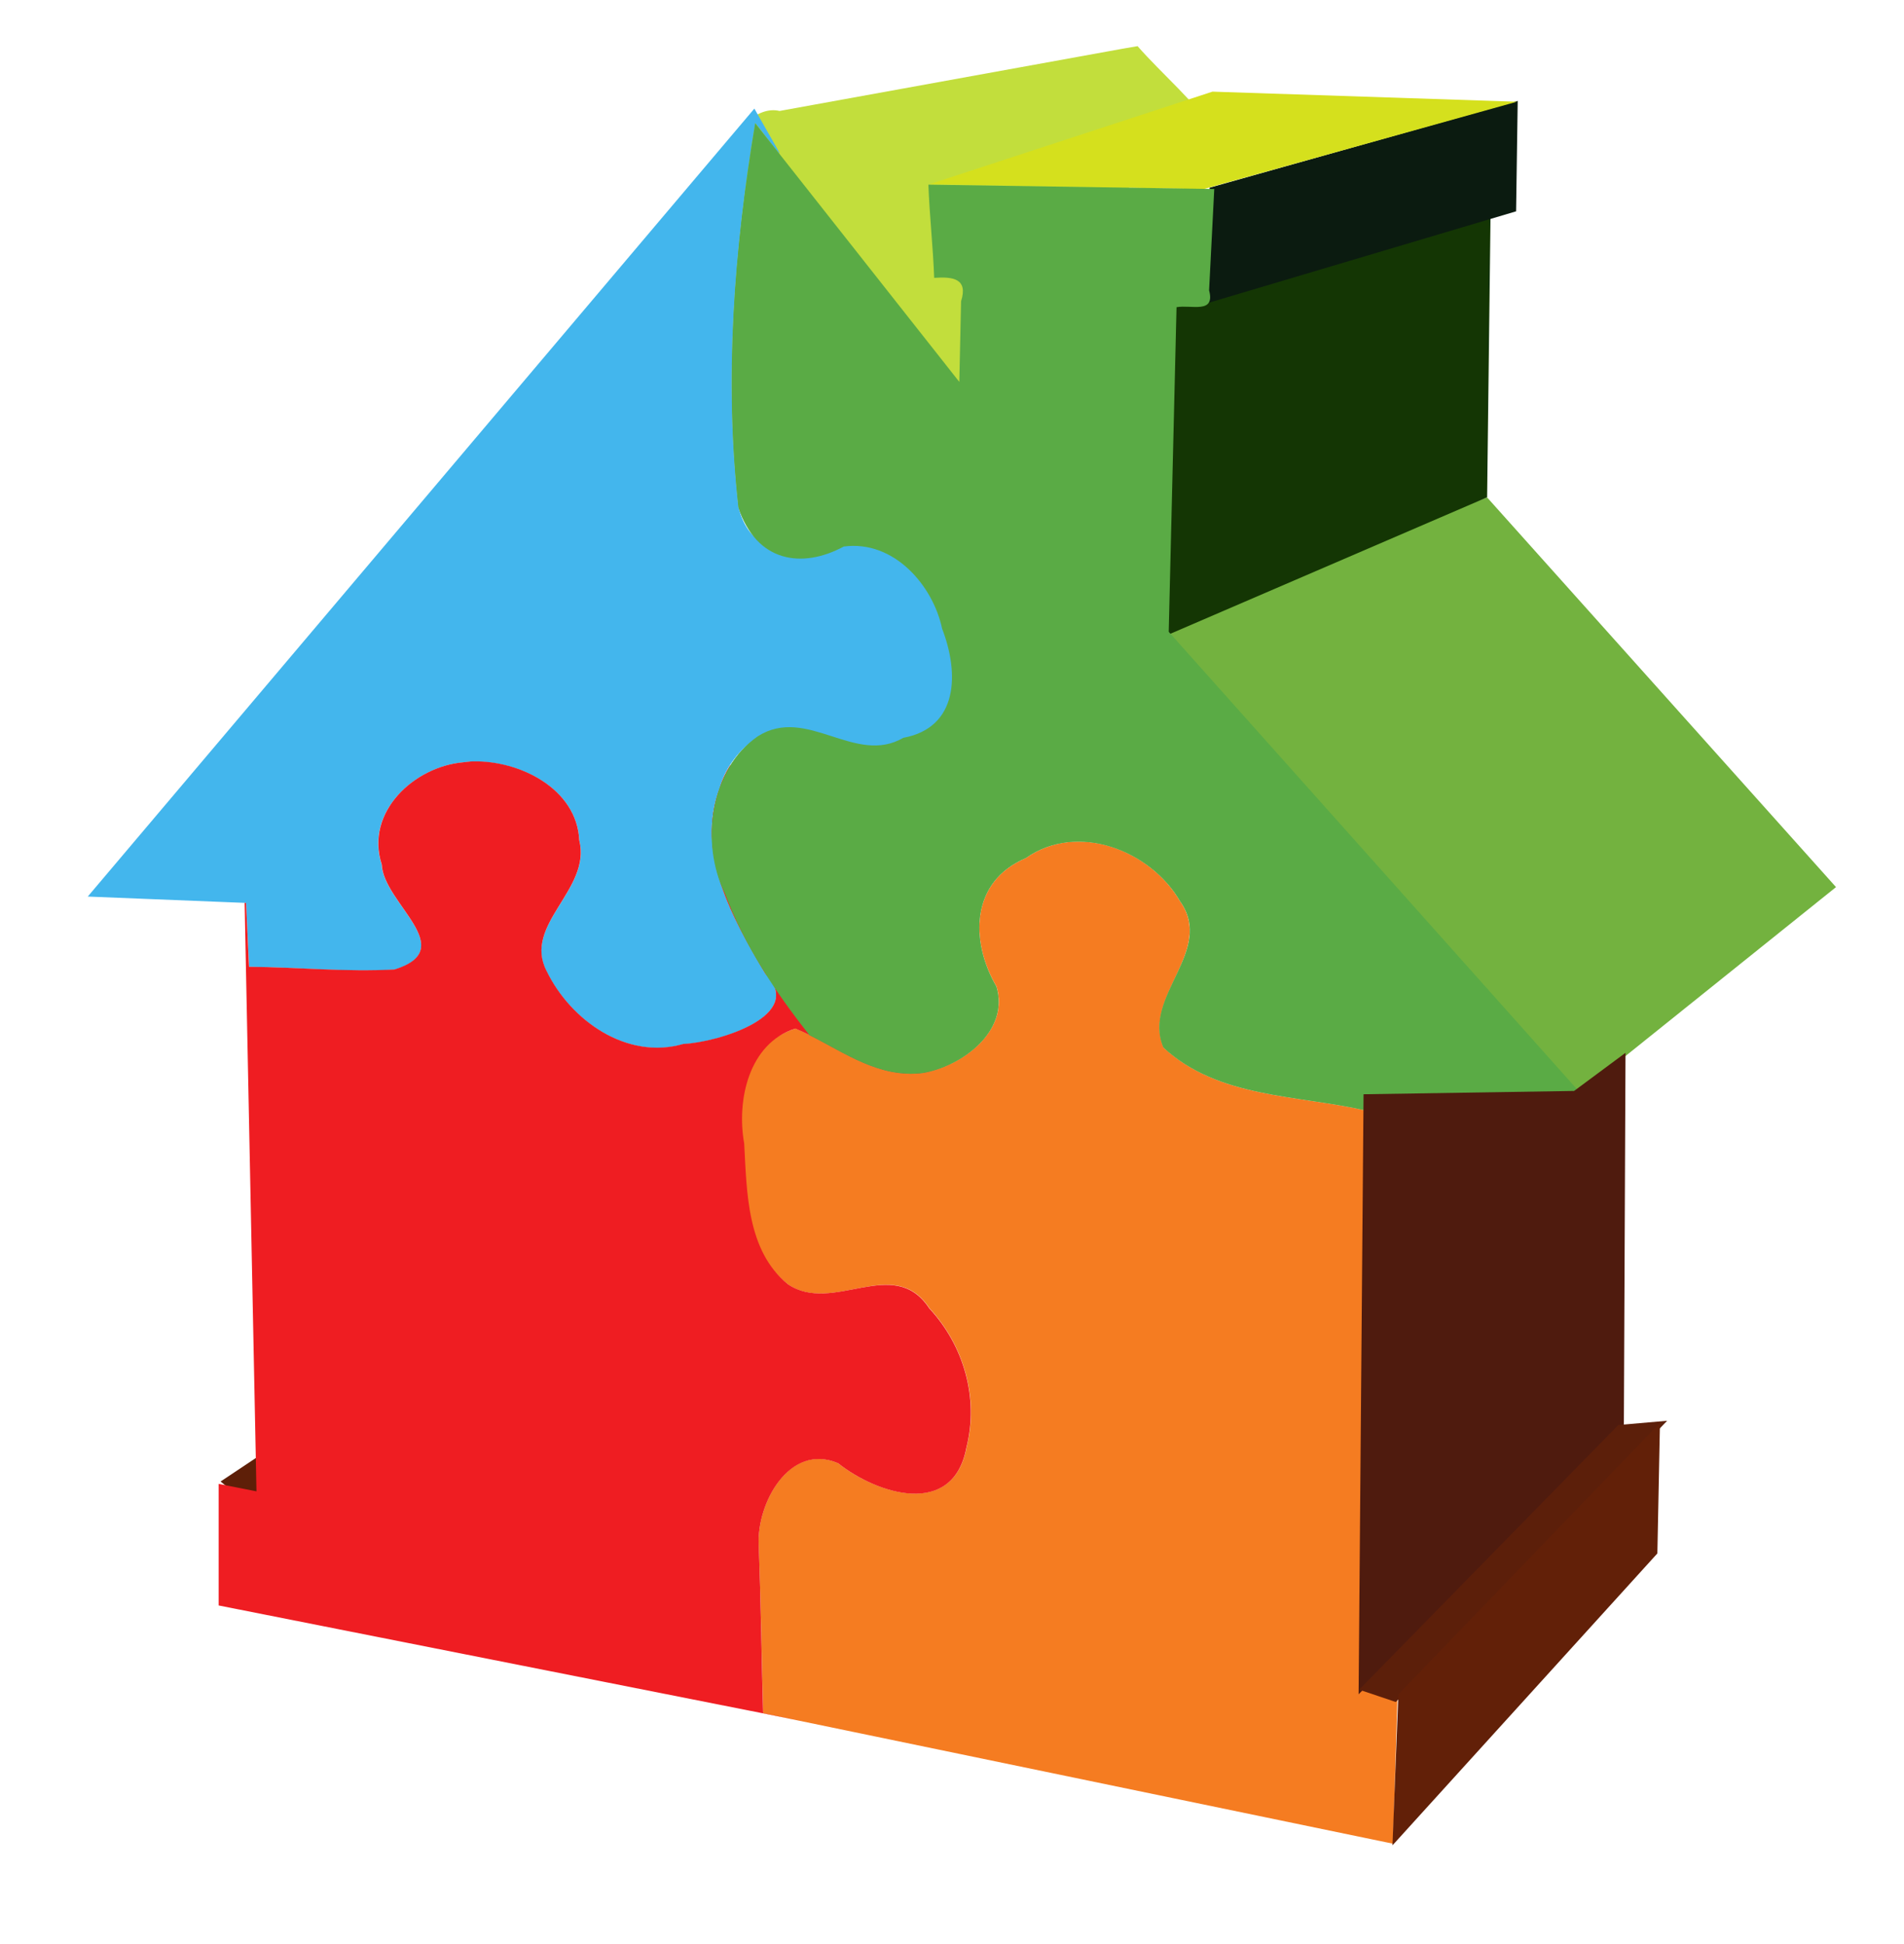
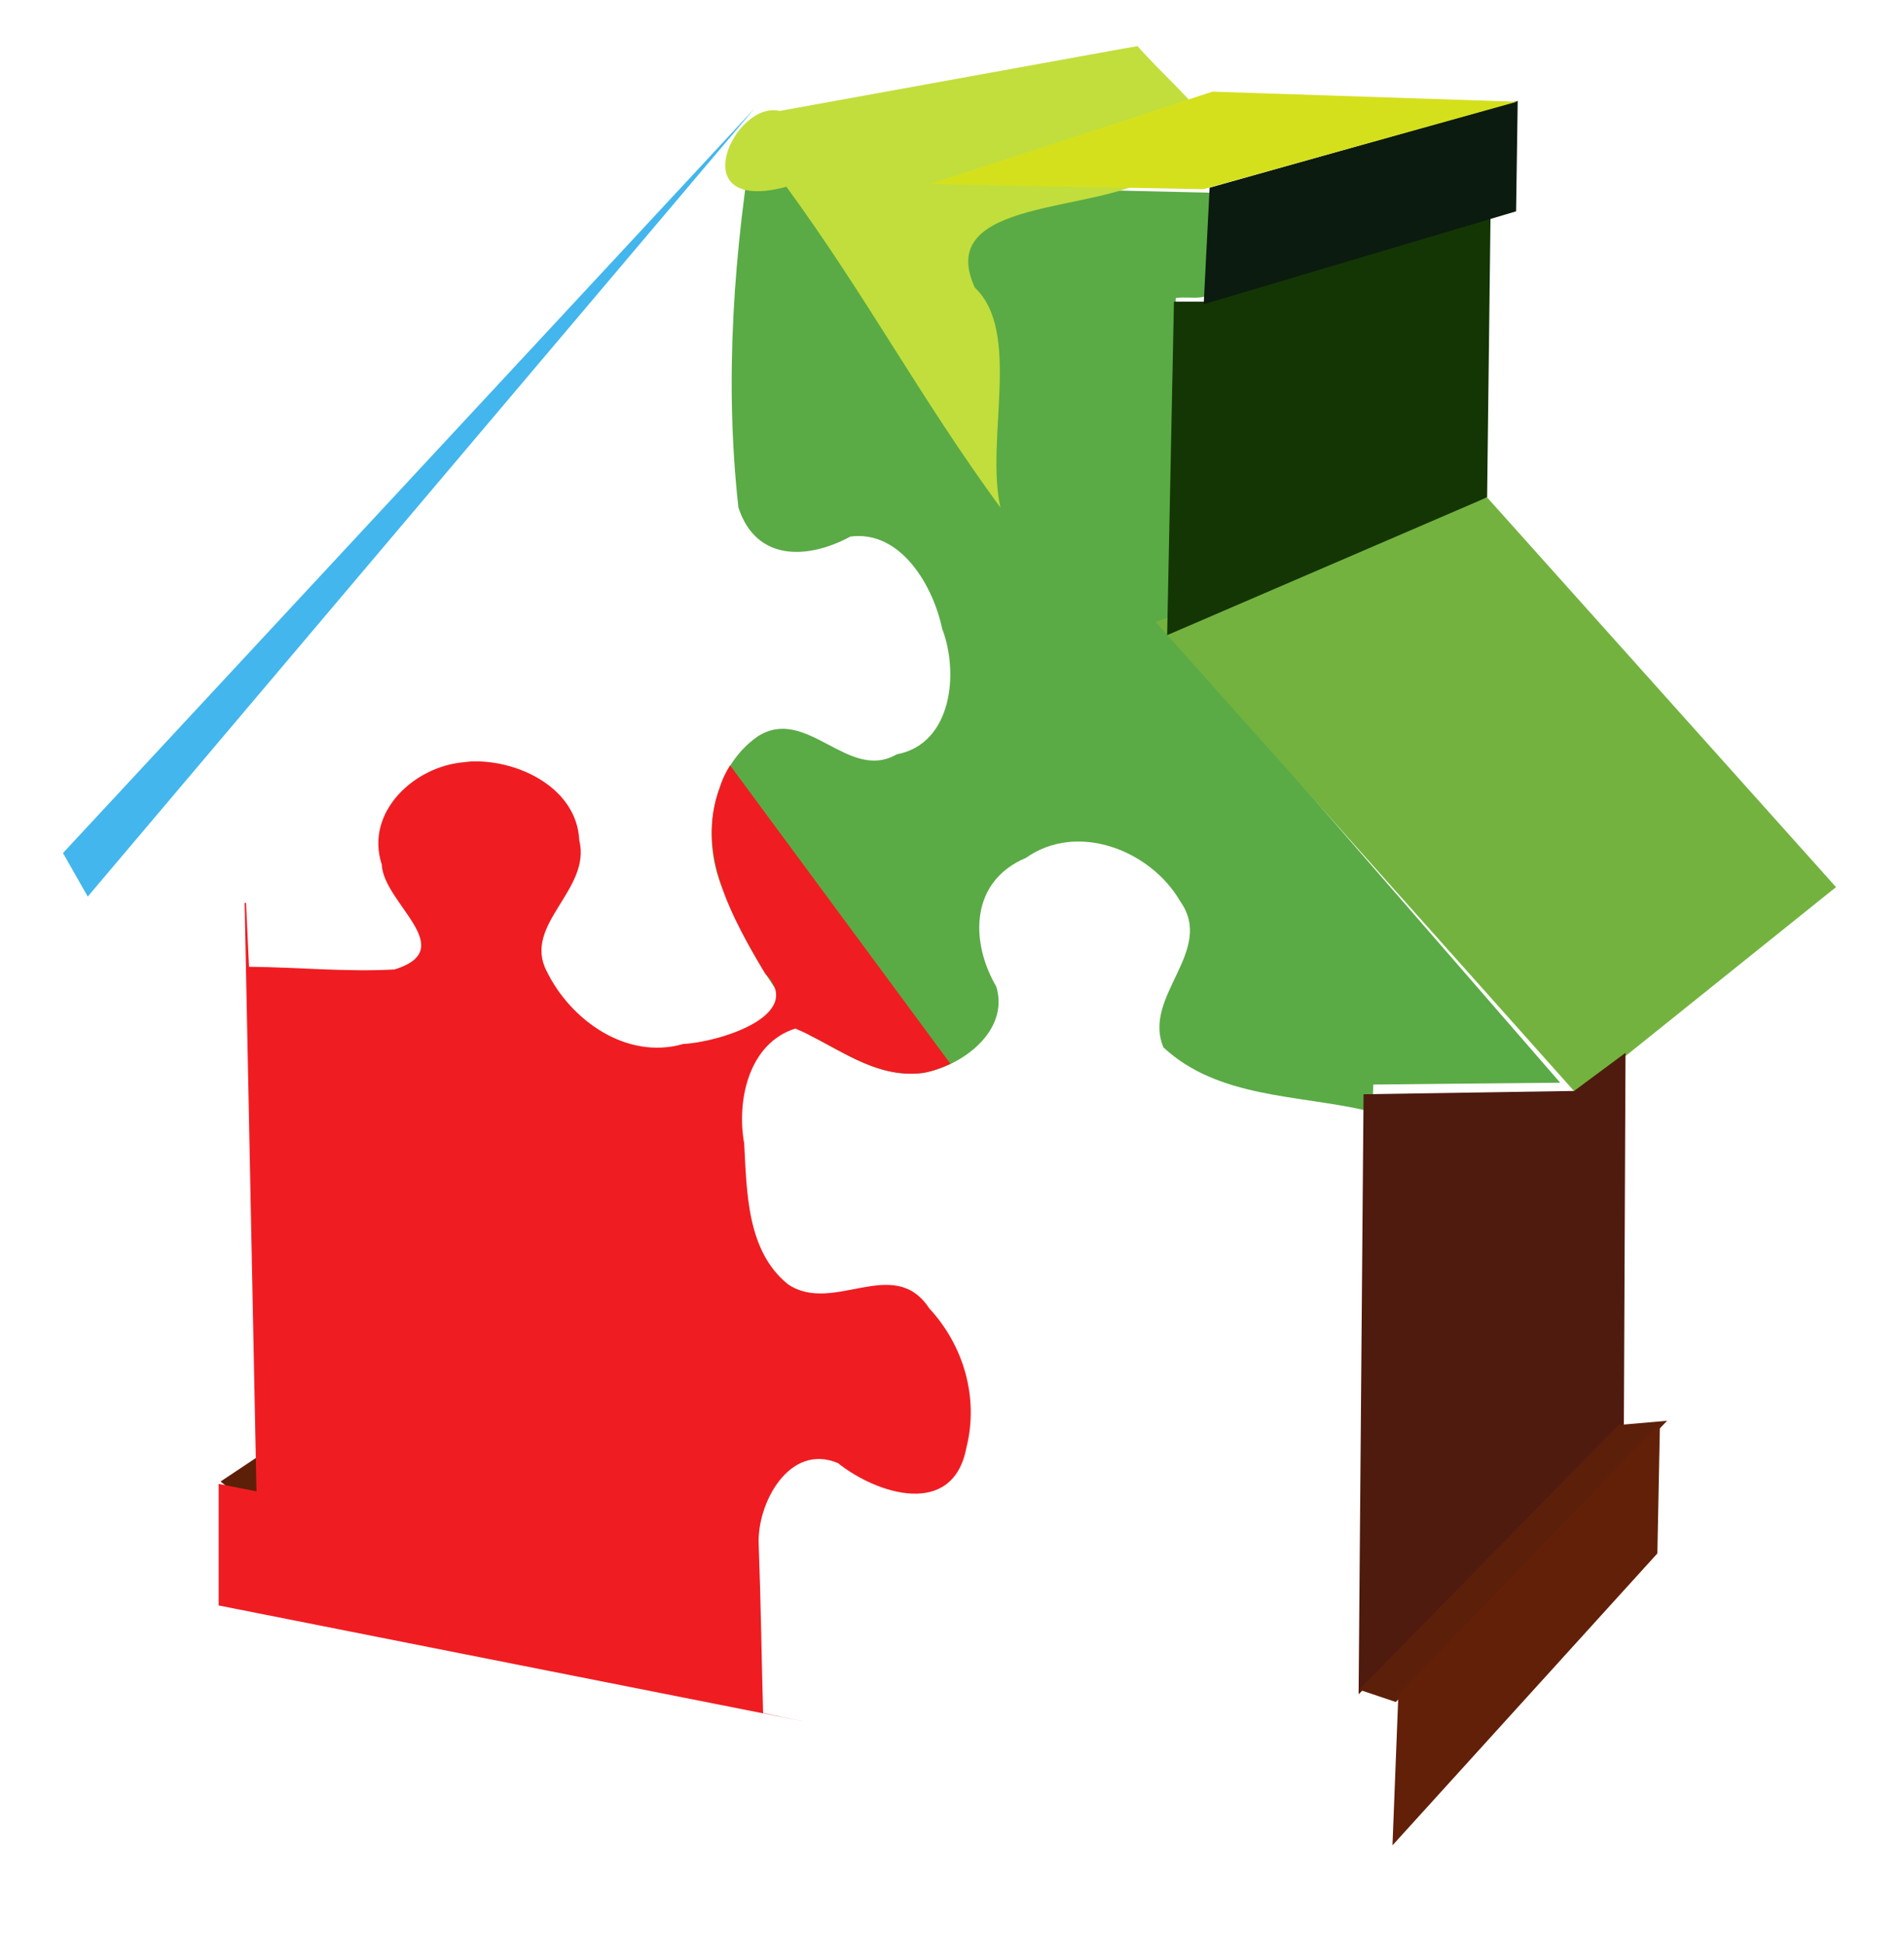
<svg xmlns="http://www.w3.org/2000/svg" version="1.1" viewBox="0 0 134.96 137.81">
  <defs>
    <filter id="m" color-interpolation-filters="sRGB">
      <feGaussianBlur result="result6" stdDeviation="1.5" />
      <feComposite in="SourceGraphic" in2="result6" operator="atop" result="result8" />
      <feComposite in="result8" in2="SourceAlpha" operator="atop" result="result9" />
    </filter>
    <filter id="l" color-interpolation-filters="sRGB">
      <feGaussianBlur result="result6" stdDeviation="1.5" />
      <feComposite in="SourceGraphic" in2="result6" operator="atop" result="result8" />
      <feComposite in="result8" in2="SourceAlpha" operator="atop" result="result9" />
    </filter>
    <filter id="k" color-interpolation-filters="sRGB">
      <feGaussianBlur result="result6" stdDeviation="1.5" />
      <feComposite in="SourceGraphic" in2="result6" operator="atop" result="result8" />
      <feComposite in="result8" in2="SourceAlpha" operator="atop" result="result9" />
    </filter>
    <filter id="j" color-interpolation-filters="sRGB">
      <feGaussianBlur result="result6" stdDeviation="1.5" />
      <feComposite in="SourceGraphic" in2="result6" operator="atop" result="result8" />
      <feComposite in="result8" in2="SourceAlpha" operator="atop" result="result9" />
    </filter>
    <filter id="i" color-interpolation-filters="sRGB">
      <feGaussianBlur result="result6" stdDeviation="1.5" />
      <feComposite in="SourceGraphic" in2="result6" operator="atop" result="result8" />
      <feComposite in="result8" in2="SourceAlpha" operator="atop" result="result9" />
    </filter>
    <filter id="h" color-interpolation-filters="sRGB">
      <feGaussianBlur result="result6" stdDeviation="1.5" />
      <feComposite in="SourceGraphic" in2="result6" operator="atop" result="result8" />
      <feComposite in="result8" in2="SourceAlpha" operator="atop" result="result9" />
    </filter>
    <filter id="g" color-interpolation-filters="sRGB">
      <feGaussianBlur result="result6" stdDeviation="1.5" />
      <feComposite in="SourceGraphic" in2="result6" operator="atop" result="result8" />
      <feComposite in="result8" in2="SourceAlpha" operator="atop" result="result9" />
    </filter>
    <filter id="f" color-interpolation-filters="sRGB">
      <feGaussianBlur result="result6" stdDeviation="1.5" />
      <feComposite in="SourceGraphic" in2="result6" operator="atop" result="result8" />
      <feComposite in="result8" in2="SourceAlpha" operator="atop" result="result9" />
    </filter>
    <filter id="e" color-interpolation-filters="sRGB">
      <feGaussianBlur result="result6" stdDeviation="1.5" />
      <feComposite in="SourceGraphic" in2="result6" operator="atop" result="result8" />
      <feComposite in="result8" in2="SourceAlpha" operator="atop" result="result9" />
    </filter>
    <filter id="d" color-interpolation-filters="sRGB">
      <feGaussianBlur result="result6" stdDeviation="1.5" />
      <feComposite in="SourceGraphic" in2="result6" operator="atop" result="result8" />
      <feComposite in="result8" in2="SourceAlpha" operator="atop" result="result9" />
    </filter>
    <filter id="c" color-interpolation-filters="sRGB">
      <feGaussianBlur result="result6" stdDeviation="1.5" />
      <feComposite in="SourceGraphic" in2="result6" operator="atop" result="result8" />
      <feComposite in="result8" in2="SourceAlpha" operator="atop" result="result9" />
    </filter>
    <filter id="b" color-interpolation-filters="sRGB">
      <feGaussianBlur result="result6" stdDeviation="1.5" />
      <feComposite in="SourceGraphic" in2="result6" operator="atop" result="result8" />
      <feComposite in="result8" in2="SourceAlpha" operator="atop" result="result9" />
    </filter>
    <filter id="a" color-interpolation-filters="sRGB">
      <feGaussianBlur result="result6" stdDeviation="1.5" />
      <feComposite in="SourceGraphic" in2="result6" operator="atop" result="result8" />
      <feComposite in="result8" in2="SourceAlpha" operator="atop" result="result9" />
    </filter>
  </defs>
  <g transform="translate(-209.94 -376.99)">
-     <path d="m308.68 507.7c0.106-3.508 0.213-7.016 0.319-10.523-2.036 0.073-2.957-1.173-2.532-3.055l0.3-38.4c-4.852-1.115-10.465-0.861-14.35-4.464-1.532-3.628 3.671-6.853 1.158-10.389-2.099-3.608-7.256-5.627-10.91-3.05-3.941 1.661-3.976 5.893-2.09 9.119 0.949 3.16-2.481 5.657-5.237 6.121-3.486 0.433-6.188-1.985-9.016-3.151-3.301 1.057-5.345 5.098-4.802 8.161 0.195 3.446 1.344 7.599 4.26 9.968 3.231 2.203 7.508-2.15 10.039 1.699 2.447 2.644 3.526 6.369 2.63 9.88-0.941 5.005-6.337 3.318-9.124 1.093-3.463-1.468-5.77 2.912-5.609 5.837 0.153 3.966 0.212 7.938 0.32 11.907 14.881 3.083 29.763 6.165 44.644 9.248z" fill="#f57c21" filter="url(#a)" />
    <path d="m263.47 385.72c-1.51 8.99-2.2 18.16-1.19 27.25 1.27 3.89 4.99 3.66 7.94 2.06 3.57-0.47 5.87 3.5 6.5 6.53 1.21 3.13 0.7 8.18-3.22 8.91-3.43 1.99-6.37-3.48-9.84-1.28-3.4 2.35-4.1 7.54-2.35 11.12 1.39 3.7 3.57 6.98 6 10.07 2.48 1.23 4.96 3.06 8.03 2.68 2.76-0.46 6.17-2.96 5.22-6.12-1.88-3.23-1.84-7.47 2.1-9.13 3.65-2.58 8.84-0.54 10.93 3.07 2.52 3.53-2.72 6.74-1.18 10.37 3.88 3.6 9.52 3.35 14.37 4.47l-0.03 1.97 0.41 0.03c0.04-1.29 0.08-2.56 0.12-3.84 4.42-0.05 8.83-0.09 13.25-0.13l-27.75-31.97 0.5-23.66c1.06-0.18 2.92 0.45 2.47-1.24l0.31-6.22-20.15-0.47c0.08 2.17 0.17 4.33 0.25 6.5 1.33-0.1 2.41 0.05 1.9 1.65-0.03 1.91-0.09 3.82-0.12 5.72z" fill="#5aab45" filter="url(#b)" />
    <path d="m291.86 421.09 23.49-8.834 24.731 27.626-18.337 14.718z" fill="#73b23f" filter="url(#c)" />
    <path d="m292.67 422.02 22.68-9.772 0.241-19.905-20.147 6.032h-2.292z" fill="#143604" filter="url(#d)" />
    <path d="m295.26 398.56 22.144-6.588 0.114-7.828-21.836 6.153z" fill="#0b1b10" filter="url(#e)" />
    <path d="m289.48 380.45c-8.094 1.469-16.188 2.938-24.281 4.406-3.208-0.777-6.981 7.367 0.485 5.375 5.761 7.896 9.404 14.859 15.171 22.75-1.087-4.829 1.514-12.46-1.812-15.594-2.943-6.379 8.657-5.257 12.629-7.88 9.247-0.448 2.272-5.381-1.098-9.245l-0.986 0.169-0.108 0.018z" fill="#c2de3c" filter="url(#f)" />
    <path d="m275.86 390.04 20.022-6.553 21.579 0.715-22.234 6.202" fill="#d5e01d" filter="url(#g)" />
-     <path d="m263.41 384.69-47.25 55.863c3.74 0.15 7.479 0.3 11.219 0.45 0.073 1.51 0.146 3.021 0.219 4.531 3.437 0.029 6.895 0.396 10.319 0.201 4.672-1.461-0.809-4.699-0.927-7.458-1.214-3.722 2.338-6.96 5.841-7.247 3.388-0.382 7.988 1.63 8.173 5.535 0.883 3.504-4.047 5.975-2.323 9.289 1.715 3.506 5.706 6.321 9.706 5.162 2.444-0.107 8.736-2.022 5.807-4.98-2.303-3.905-5.009-8.591-3.228-13.236 0.831-2.893 4.161-5.476 7.035-3.36 3.325 2.997 10.453-0.459 10.367-5.154-0.017-3.86-2.392-7.42-6.271-9.085-3.23-0.068-8.49 2.808-9.811-2.231-1.014-9.079-0.319-18.266 1.188-27.25 0.445 0.508 1.925 2.553 1.693 2.056l-1.756-3.087z" fill="#43b6ed" filter="url(#h)" />
+     <path d="m263.41 384.69-47.25 55.863l-1.756-3.087z" fill="#43b6ed" filter="url(#h)" />
    <path d="m228.5 484.4-2.925-2.376 6.032-4.022z" fill="#5e1f08" />
    <path d="m243.47 430.97c-0.22 0-0.45 0.04-0.66 0.06-3.5 0.29-7.02 3.53-5.81 7.25 0.12 2.76 5.58 5.98 0.91 7.44-3.43 0.19-6.88-0.16-10.32-0.19l-0.21-4.53h-0.1l0.84 41.72-2.68-0.53v8.62l41.47 8.22-2.88-0.59c-0.11-3.97-0.16-7.94-0.31-11.91-0.16-2.92 2.16-7.28 5.62-5.81 2.79 2.22 8.16 3.91 9.1-1.1 0.89-3.51-0.18-7.23-2.63-9.87-2.53-3.85-6.8 0.48-10.03-1.72-2.91-2.37-2.9-6.52-3.09-9.97-0.55-3.06 0.32-7.1 3.62-8.15 2.83 1.16 5.55 3.59 9.03 3.15 0.64-0.1 1.32-0.35 1.97-0.65l-15.62-21.16c-0.31 0.49-0.57 1.03-0.72 1.56-1.78 4.65 0.91 9.32 3.22 13.22 2.93 2.96-3.37 4.86-5.81 4.97-4 1.16-7.98-1.65-9.69-5.16-1.73-3.31 3.19-5.77 2.31-9.28-0.17-3.66-4.23-5.67-7.53-5.59z" fill="#ef1d22" filter="url(#i)" />
-     <path d="m263.47 385.72c-1.506 8.988-2.202 18.166-1.188 27.25 1.273 3.895 4.52 4.361 7.469 2.766 3.576-0.47 6.335 2.794 6.969 5.828 1.21 3.128 1.175 7.01-2.75 7.734-3.426 1.994-6.837-2.311-10.313-0.109-3.392 2.355-4.095 7.545-2.344 11.125 1.383 3.695 3.565 6.981 6 10.062 2.48 1.239 4.955 3.07 8.031 2.688 2.756-0.463 6.168-2.965 5.219-6.125-1.886-3.226-1.847-7.464 2.094-9.125 3.654-2.578 8.839-0.545 10.938 3.062 2.513 3.536-2.72 6.747-1.188 10.375 3.885 3.603 9.523 3.353 14.375 4.469l-0.031 1.969 0.406 0.031c0.04-1.287-0.15-1.853-0.109-3.14 4.423-0.04 10.468-0.085 14.891-0.125l-29.157-32.672 0.554-23.014c1.056-0.189 2.761 0.499 2.308-1.196l0.366-7.182-20.263-0.308c0.08 2.171 0.33 4.436 0.411 6.607 1.331-0.095 2.414 0.051 1.906 1.656-0.032 1.904-0.093 3.814-0.125 5.719z" fill="#5aab45" filter="url(#j)" />
    <path d="m325.16 451.63-0.118 26.558-18.801 18.919 0.351-42.539 14.924-0.235z" fill="#4f1b0e" filter="url(#k)" />
    <path d="m306.28 496.78 18.371-18.763 3.46-0.3-19.233 19.938z" fill="#5c1f0a" filter="url(#l)" />
    <path d="m309.06 497.11-0.418 10.707 18.776-20.696 0.183-9.258z" fill="#622008" filter="url(#m)" />
  </g>
</svg>